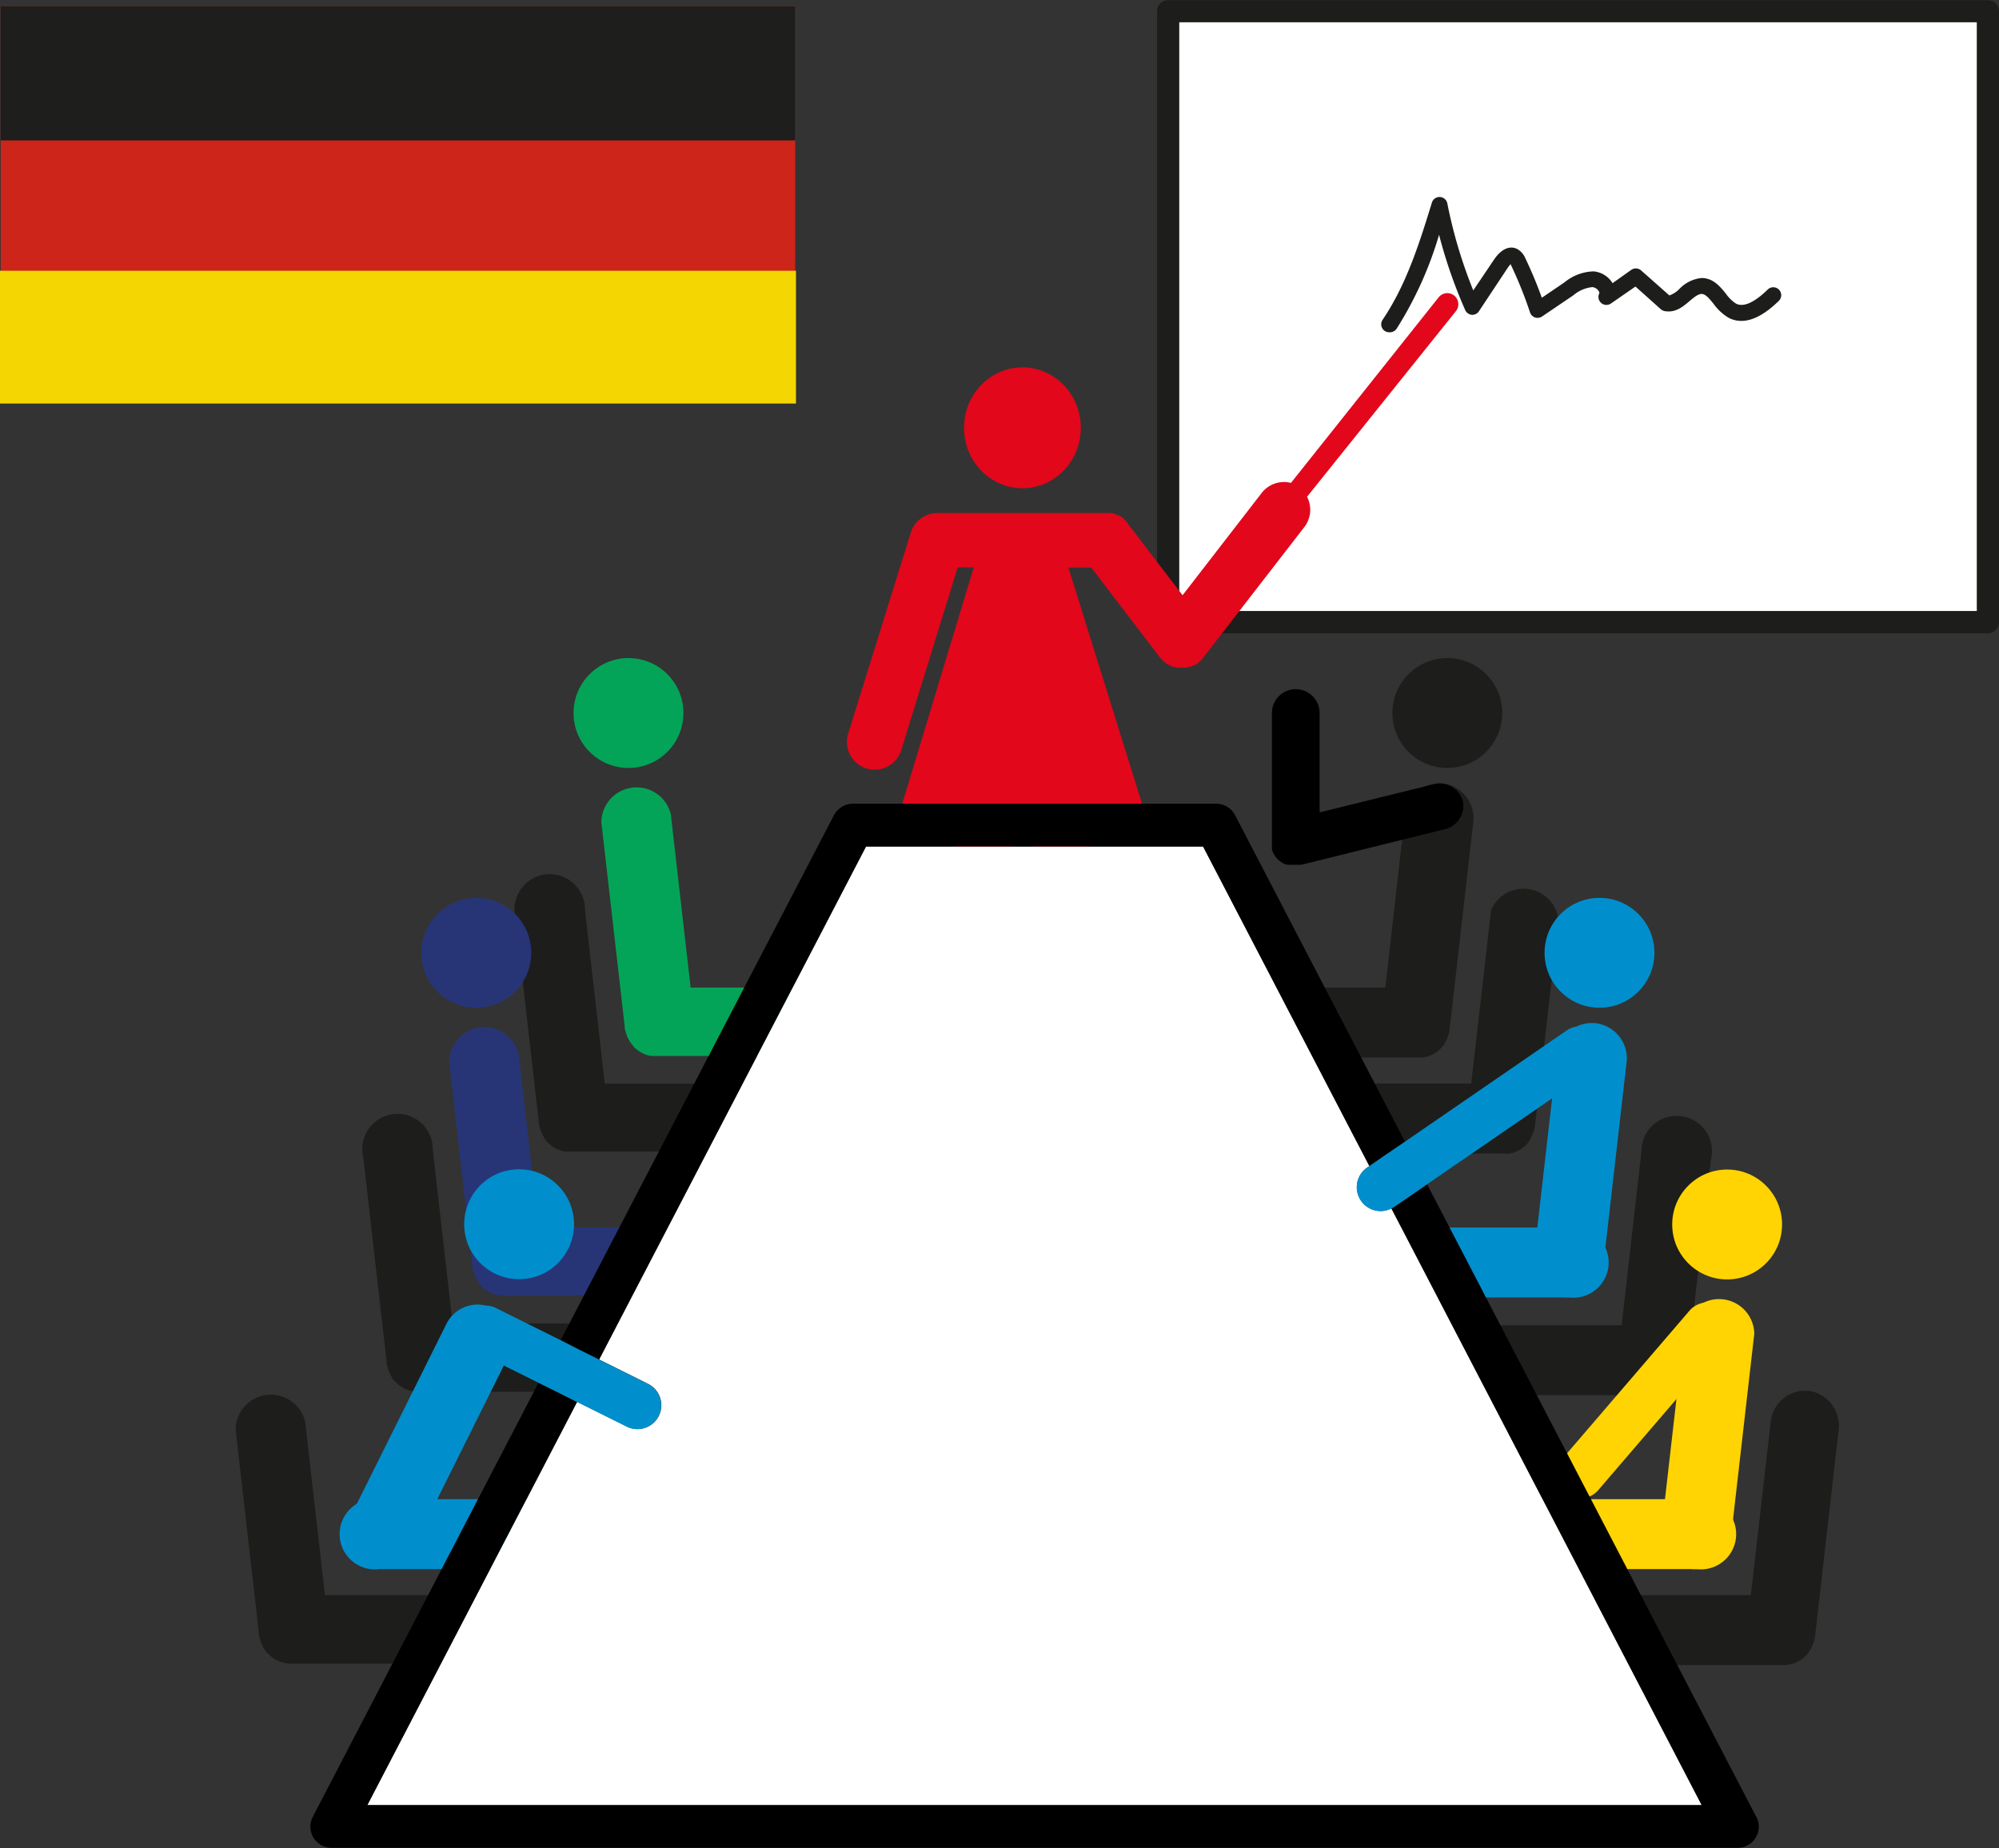
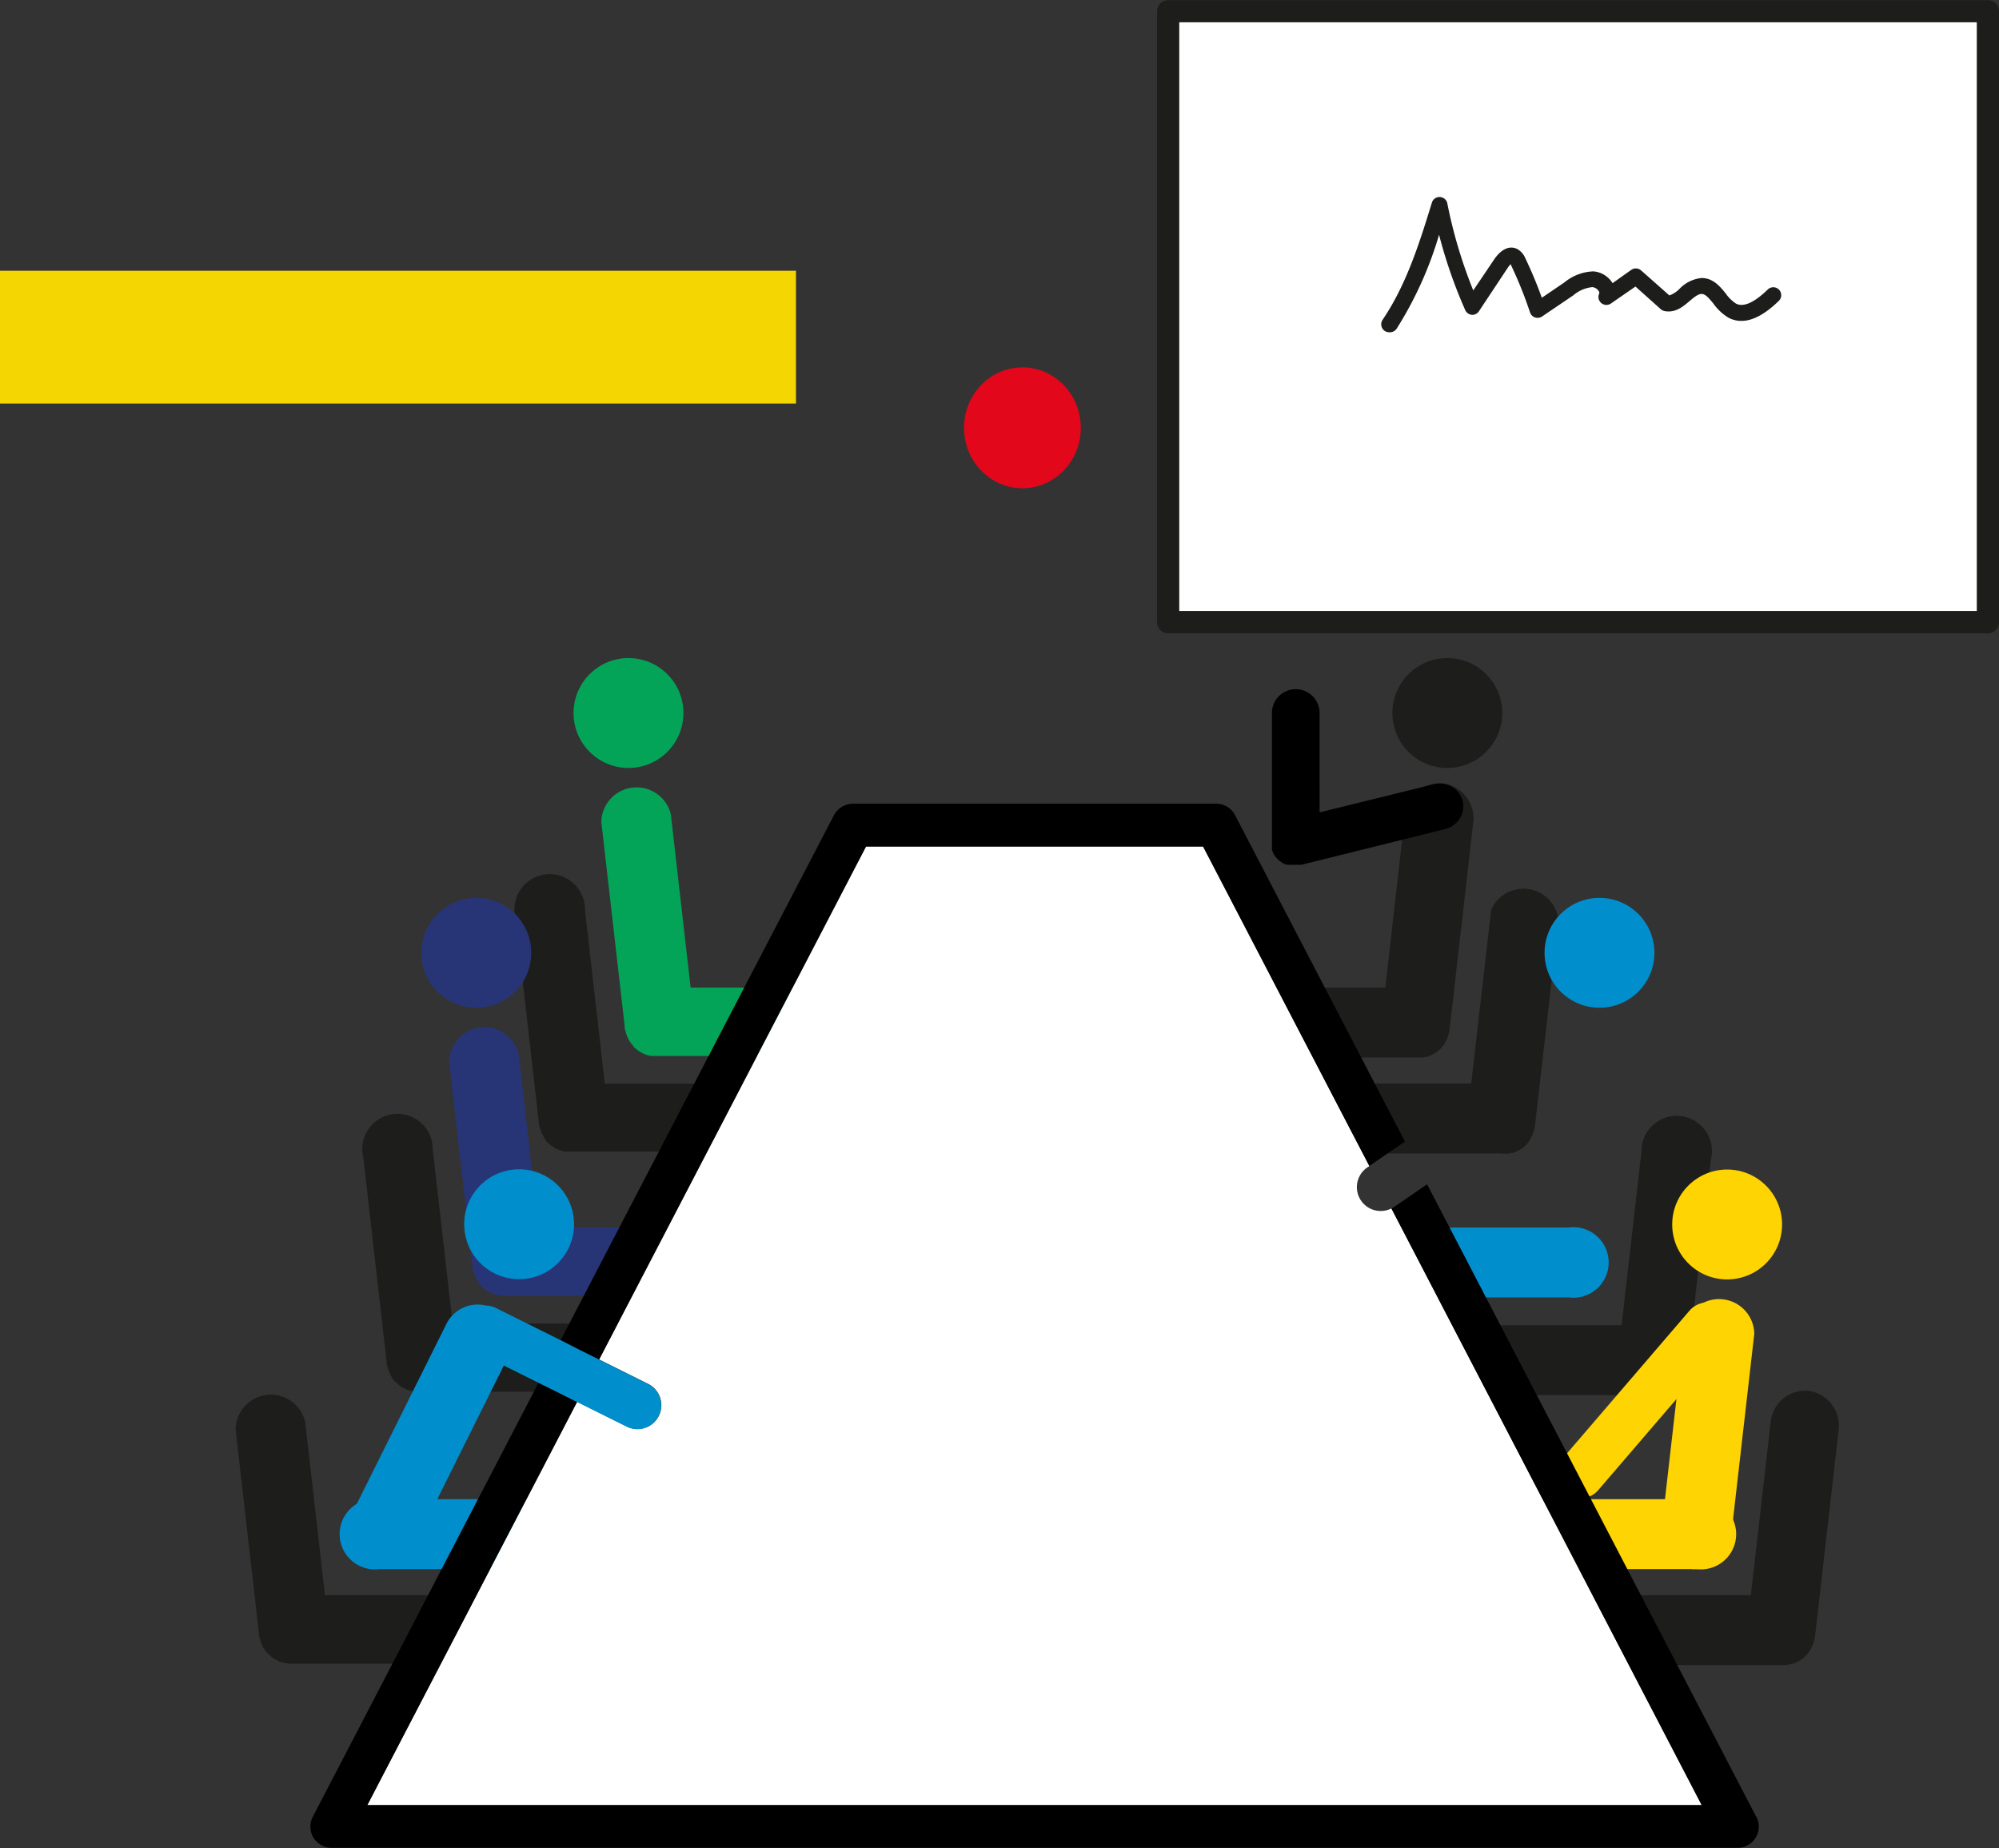
<svg xmlns="http://www.w3.org/2000/svg" viewBox="0 0 283.46 262.04">
  <rect x="0" y="0" width="283.46" height="262.04" fill="#333333" stroke="none" />
  <defs>
    <style>.cls-1{fill:#cd2519;}.cls-2{fill:#1e1e1c;}.cls-3{fill:#f4d602;}.cls-4{fill:#fff;}.cls-5{fill:#1d1d1b;}.cls-6{fill:#e2071b;}.cls-7{fill:#04a458;}.cls-8{fill:#273577;}.cls-9{fill:#008fcc;}.cls-10{fill:#ffd402;}</style>
  </defs>
  <g id="Ebene_8" data-name="Ebene 8">
-     <rect class="cls-1" x="0.1" y="0.87" width="112.66" height="56.11" />
-     <rect class="cls-2" x="0.1" y="0.87" width="112.67" height="19.04" />
    <rect class="cls-3" y="38.39" width="112.87" height="18.83" />
  </g>
  <g id="Ebene_11" data-name="Ebene 11">
    <rect class="cls-4" x="165.64" y="1.58" width="116.25" height="86.63" />
    <path class="cls-5" d="M853.45,634.76H737.2a1.57,1.57,0,0,1-1.57-1.58V546.55A1.57,1.57,0,0,1,737.2,545H853.45a1.58,1.58,0,0,1,1.58,1.58v86.63A1.58,1.58,0,0,1,853.45,634.76ZM738.78,631.6H851.87V548.13H738.78Z" transform="translate(-571.56 -544.97)" />
    <path class="cls-5" d="M768.54,592.08a1.16,1.16,0,0,1-.63-.19,1.14,1.14,0,0,1-.3-1.57c3.39-5,5.24-10.92,7-16.64a1.13,1.13,0,0,1,2.18.12,68,68,0,0,0,3.68,12.35l3-4.45c1-1.44,2.23-2,3.33-1.37a2.69,2.69,0,0,1,1.05,1.25,58.69,58.69,0,0,1,2.34,5.61l3.21-2.18a6.78,6.78,0,0,1,4.11-1.56,3.49,3.49,0,0,1,2.71,1.67l2.65-1.88a1.13,1.13,0,0,1,1.41.08l4,3.54a3.78,3.78,0,0,0,1.43-.93,5,5,0,0,1,3.14-1.54h0c1.65,0,2.64,1.23,3.44,2.22a5.29,5.29,0,0,0,1.44,1.41c1.06.54,2.57-.13,4.5-2a1.12,1.12,0,0,1,1.57,1.61c-2.69,2.63-5.08,3.44-7.1,2.41a7.06,7.06,0,0,1-2.16-2c-.7-.86-1.16-1.39-1.7-1.39h0c-.5,0-1.08.49-1.69,1-.9.77-2,1.72-3.55,1.43a1.2,1.2,0,0,1-.54-.27l-3.59-3.21L800,588a1.13,1.13,0,0,1-1.67-1.41.36.36,0,0,0-.06-.33,1.24,1.24,0,0,0-.91-.58,4.93,4.93,0,0,0-2.71,1.17l-4.43,3a1.17,1.17,0,0,1-1,.13,1.12,1.12,0,0,1-.7-.71,58.89,58.89,0,0,0-2.72-6.76.46.46,0,0,1,0-.1,2.69,2.69,0,0,0-.42.5l-4.11,6.2a1.13,1.13,0,0,1-1,.5,1.15,1.15,0,0,1-.94-.67,69.2,69.2,0,0,1-3.71-10.68,52.4,52.4,0,0,1-6,13.29A1.14,1.14,0,0,1,768.54,592.08Z" transform="translate(-571.56 -544.97)" />
  </g>
  <g id="Ebene_3" data-name="Ebene 3">
    <ellipse class="cls-6" cx="144.98" cy="60.66" rx="8.28" ry="8.57" />
-     <path class="cls-6" d="M777.77,586.88a1.57,1.57,0,0,0-2.21.25l-20.94,26.31a4,4,0,0,0-4.13,1.4l-11.24,14.53-7.85-10.26,0-.06-.14-.16-.13-.14-.13-.13-.15-.13-.13-.11-.18-.13-.14-.09-.18-.11L730,618l-.16-.08-.21-.08-.15-.06-.22-.06-.15,0-.21,0-.17,0-.2,0H704.47a3.94,3.94,0,0,0-3.76,2.77L691.83,649a3.94,3.94,0,0,0,2.6,4.93,3.9,3.9,0,0,0,1.16.18,3.94,3.94,0,0,0,3.77-2.78l8-25.91h2.28l-11.82,39.07h9.22V689a3.95,3.95,0,1,0,7.89,0V664.5h3.18V689a3.95,3.95,0,1,0,7.89,0V664.5h9.24l-12.18-39.06h3.24l9.78,12.8,0,0a2.2,2.2,0,0,0,.2.23l.11.12.19.17.14.13,0,0,.28.2.09.05a1.51,1.51,0,0,0,.28.15l.1.06.32.13.05,0,.4.11h.06a2,2,0,0,0,.34.06h.09a2.68,2.68,0,0,0,.4,0h0a2.55,2.55,0,0,0,.39,0h.09a2.14,2.14,0,0,0,.35-.06h0l.4-.11.06,0,.3-.13.11,0,.28-.15.08-.05a2.83,2.83,0,0,0,.28-.2l0,0,.15-.13.18-.17.12-.11.19-.23.05-.06,14.38-18.58a4,4,0,0,0,.36-4.26L778,589.1A1.58,1.58,0,0,0,777.77,586.88Z" transform="translate(-571.56 -544.97)" />
  </g>
  <g id="Ebene_4" data-name="Ebene 4">
    <path class="cls-5" d="M680.56,698.63H657.32L654.51,674a5,5,0,1,0-9.85,1.13l3.3,28.93h0v.07c0,.15,0,.3.07.45h0a6.14,6.14,0,0,0,.27.86v0c0,.13.11.25.17.37l0,0a3.54,3.54,0,0,0,.19.33l0,.07c.06.1.14.2.21.3l0,.06.24.28.06.06a3.31,3.31,0,0,0,.27.26l0,0,.31.25h0a4.93,4.93,0,0,0,.73.45h0l.38.16,0,0,.37.13h.07a2.49,2.49,0,0,0,.37.09l.08,0,.38,0h28.16a5,5,0,1,0,0-9.92Z" transform="translate(-571.56 -544.97)" />
    <path class="cls-5" d="M659,732.63H635.74L632.93,708a5,5,0,1,0-9.85,1.12l3.3,28.94h0v.08c0,.15,0,.3.07.44h0a5.75,5.75,0,0,0,.27.86v0c0,.12.11.24.17.36l0,.06.19.32,0,.08.21.29.05.07.24.28.06,0,.27.27,0,0,.31.26h0a4.16,4.16,0,0,0,.73.44h0l.38.17,0,0,.37.12.07,0,.37.09h.08l.38.06h.08l.38,0H659a5,5,0,1,0,0-9.91Z" transform="translate(-571.56 -544.97)" />
    <path class="cls-5" d="M640.88,771.15H617.64l-2.81-24.6a5,5,0,0,0-9.86,1.12l3.31,28.94h0v.08c0,.15,0,.3.07.44h0a5.75,5.75,0,0,0,.27.86v0c.05.12.11.24.17.36l0,.06a3.37,3.37,0,0,0,.19.32l.05.08a3.06,3.06,0,0,0,.21.29l.05.07.24.28.06,0a3.44,3.44,0,0,0,.27.27l0,0,.31.26h0a4.16,4.16,0,0,0,.73.44h0l.38.17,0,0,.37.12.07,0,.37.09h.08l.38.06h.08l.38,0h27.7a5,5,0,1,0,0-9.91Z" transform="translate(-571.56 -544.97)" />
    <path class="cls-5" d="M784.58,708.55h.49l.38,0,.08,0a2.49,2.49,0,0,0,.37-.09H786l.37-.13,0,0,.38-.16h0a5.62,5.62,0,0,0,.74-.45h0a3.92,3.92,0,0,0,.32-.25l0,0,.28-.26,0-.06a3.33,3.33,0,0,0,.25-.28l0-.06c.07-.1.15-.2.21-.3l0-.07c.06-.11.13-.21.19-.33l0,0c.06-.12.12-.24.17-.37v0a4.77,4.77,0,0,0,.34-1.31v-.07h0l3.31-28.93A5,5,0,0,0,783,674l-2.82,24.6H756.91a5,5,0,1,0,0,9.92h27.67Z" transform="translate(-571.56 -544.97)" />
    <path class="cls-5" d="M806.16,742.54h0l.38,0h.08l.38-.06h.08l.37-.09.07,0,.37-.12,0,0,.38-.17h0a4.78,4.78,0,0,0,.74-.46h0l.32-.26,0,0,.28-.27,0,0a3.33,3.33,0,0,0,.25-.28l.05-.07a2.28,2.28,0,0,0,.21-.3l.05-.06.19-.33,0-.06c.06-.12.12-.24.17-.36v0a4.77,4.77,0,0,0,.34-1.31h0v0h0l3.3-28.94a5,5,0,1,0-9.85-1.12l-2.81,24.6H778.49a5,5,0,1,0,0,9.91h27.67Z" transform="translate(-571.56 -544.97)" />
    <path class="cls-5" d="M828.13,742.19a4.94,4.94,0,0,0-5.48,4.36l-2.82,24.6H796.59a5,5,0,1,0,0,9.91h27.7l.38,0h.08l.38-.06h.08l.37-.09.07,0,.37-.12,0,0,.38-.17h0a4.35,4.35,0,0,0,.74-.46h0l.32-.26,0,0,.28-.27,0,0a3.33,3.33,0,0,0,.25-.28l0-.07a2.28,2.28,0,0,0,.21-.3l.05-.06.19-.33,0-.06a4,4,0,0,0,.17-.36v0a4.93,4.93,0,0,0,.34-1.32h0v0h0l3.31-28.94A5,5,0,0,0,828.13,742.19Z" transform="translate(-571.56 -544.97)" />
    <path class="cls-7" d="M692.74,685H669.49l-2.81-24.6a5,5,0,0,0-9.85,1.13l3.31,28.94h0v.07c0,.15,0,.3.07.45h0a4.29,4.29,0,0,0,.27.86v0c0,.13.11.25.17.37l0,.06.19.32.05.07a2.73,2.73,0,0,0,.21.3l.05.07.24.27,0,.06a3.45,3.45,0,0,0,.28.26l0,0,.31.25h0a5,5,0,0,0,.74.45h0l.37.16,0,0,.37.13.07,0,.37.08.08,0,.38,0h.07l.39,0h27.7a5,5,0,0,0,0-9.92Z" transform="translate(-571.56 -544.97)" />
    <circle class="cls-7" cx="89.12" cy="101.1" r="7.79" />
    <g id="Ebene_12" data-name="Ebene 12">
      <path class="cls-8" d="M671.16,719H647.91l-2.81-24.6a5,5,0,0,0-9.85,1.12l3.31,28.94h0v.08c0,.15,0,.3.07.44h0a5,5,0,0,0,.27.85v0c.05.12.11.24.17.36l0,.06c.06.11.12.22.19.33l.05.07a1.94,1.94,0,0,0,.21.29l0,.07.24.28,0,0a3.57,3.57,0,0,0,.28.27l0,0a3.88,3.88,0,0,0,.31.26h0a5,5,0,0,0,.74.45h0l.37.16.05,0c.12,0,.24.09.37.12l.07,0c.12,0,.24.06.37.09h.08l.38.06h.07l.39,0h27.7a5,5,0,1,0,0-9.91Z" transform="translate(-571.56 -544.97)" />
      <circle class="cls-8" cx="67.54" cy="135.1" r="7.79" />
    </g>
    <path class="cls-9" d="M653.06,767.45H625.39a5,5,0,1,1,0-9.91h27.67a5,5,0,1,1,0,9.91Z" transform="translate(-571.56 -544.97)" />
    <path class="cls-5" d="M776.28,656.06a5,5,0,0,0-5.49,4.36L768,685H744.73a5,5,0,0,0,0,9.92h27.7l.39,0h.07l.38,0,.08,0,.37-.08.07,0,.37-.13.05,0,.37-.16h0a5,5,0,0,0,.74-.45h0l.32-.25,0,0,.28-.27,0,0,.24-.29.05-.06.22-.3,0-.07a2.59,2.59,0,0,0,.19-.33l0,0c.06-.12.12-.24.17-.37v0a4.77,4.77,0,0,0,.34-1.31v-.08l3.31-28.93A5,5,0,0,0,776.28,656.06Z" transform="translate(-571.56 -544.97)" />
    <circle class="cls-5" cx="205.23" cy="101.1" r="7.79" />
    <g id="Ebene_9" data-name="Ebene 9">
      <circle class="cls-10" cx="244.91" cy="173.62" r="7.79" />
      <path class="cls-10" d="M795.63,757.43a3.38,3.38,0,0,1-2.56-5.58l18.1-21.08a3.38,3.38,0,0,1,5.13,4.4l-18.1,21.08A3.37,3.37,0,0,1,795.63,757.43Z" transform="translate(-571.56 -544.97)" />
      <path class="cls-10" d="M812.09,767.45a5.44,5.44,0,0,1-.57,0,5,5,0,0,1-4.37-5.49l3.32-29a5,5,0,0,1,9.85,1.12l-3.32,29A4.94,4.94,0,0,1,812.09,767.45Z" transform="translate(-571.56 -544.97)" />
      <path class="cls-10" d="M812.08,767.45H784.41a5,5,0,1,1,0-9.91h27.67a5,5,0,1,1,0,9.91Z" transform="translate(-571.56 -544.97)" />
    </g>
    <g id="Ebene_10" data-name="Ebene 10">
      <circle class="cls-9" cx="226.81" cy="135.1" r="7.79" />
      <line class="cls-9" x1="222.42" y1="179" x2="194.75" y2="179" />
      <path class="cls-9" d="M794,728.93H766.31a5,5,0,1,1,0-9.91H794a5,5,0,1,1,0,9.91Z" transform="translate(-571.56 -544.97)" />
    </g>
  </g>
  <g id="Ebene_7" data-name="Ebene 7">
    <path class="cls-4" d="M694.36,665l-37.85,72.73,7.09,3.53a3.38,3.38,0,0,1-3,6.05l-7.2-3.58-29.75,57.18H812.88l-44-84.6a3.38,3.38,0,0,1-3.43-5.81l.3-.2L742.16,665Z" transform="translate(-571.56 -544.97)" />
    <path d="M820.59,802.57l-46.67-89.68-2.52,1.74-2.14,1.46a4.23,4.23,0,0,1-.4.24l44,84.6H623.64l29.75-57.18-2.72-1.36L647.94,741l-32,61.53a3,3,0,0,0,2.69,4.44H817.89a3,3,0,0,0,2.7-4.44Z" transform="translate(-571.56 -544.97)" />
    <path d="M656.51,737.75,694.36,665h47.8l23.57,45.3,2.52-1.74,2.53-1.73L746.7,660.57a3,3,0,0,0-2.7-1.64H692.51a3.07,3.07,0,0,0-2.7,1.64L651.06,735l2.73,1.36Z" transform="translate(-571.56 -544.97)" />
    <path d="M779,658.63a3.38,3.38,0,0,0-4.09-2.47l-16.23,4V646.07a3.38,3.38,0,0,0-6.76,0V664.5s0,0,0,.06a1.15,1.15,0,0,0,0,.19c0,.06,0,.11,0,.17l0,.15,0,.2a.07.07,0,0,1,0,.05l0,.09a171701780632.67,171701780632.67,0,0,1,.1.3l.05.14.11.22s0,0,0,0,.11.18.17.27a.05.05,0,0,1,0,0l.16.21.05.06.16.16.06.07a1.07,1.07,0,0,0,.16.14l.08.07.16.12.09.06.18.11.13.07.21.11.12,0,.17.07.12,0,.19,0,.11,0,.24,0H755l.32,0,.32,0h0l.28,0,.09,0h.08l20.42-5.07A3.37,3.37,0,0,0,779,658.63Z" transform="translate(-571.56 -544.97)" />
    <path class="cls-9" d="M663.6,741.28l-7.09-3.53-2.72-1.35L651.06,735l-9.18-4.57a3.4,3.4,0,0,0-1.42-.34,4.94,4.94,0,0,0-5.6,2.6l-13,26.11a6.42,6.42,0,0,0,4.71,8.61h3.12a5,5,0,0,0,3.28-8.67L643,738.59l4.92,2.45,2.73,1.35,2.72,1.36,7.2,3.58a3.38,3.38,0,0,0,3-6.05Z" transform="translate(-571.56 -544.97)" />
    <circle class="cls-9" cx="645.15" cy="718.59" r="7.79" transform="translate(-678.34 -432.35) rotate(-9.22)" />
-     <path class="cls-9" d="M797.86,690.06a4.94,4.94,0,0,0-2.76.47,3.48,3.48,0,0,0-1.38.55l-22.94,15.77-2.53,1.73-2.52,1.74-.3.2a3.38,3.38,0,0,0,3.43,5.81,4.23,4.23,0,0,0,.4-.24l2.14-1.46,2.52-1.74,17.73-12.18-2.6,22.7a5,5,0,0,0,4.37,5.49l.56,0a5,5,0,0,0,4.92-4.39l3.32-29A5,5,0,0,0,797.86,690.06Z" transform="translate(-571.56 -544.97)" />
  </g>
</svg>